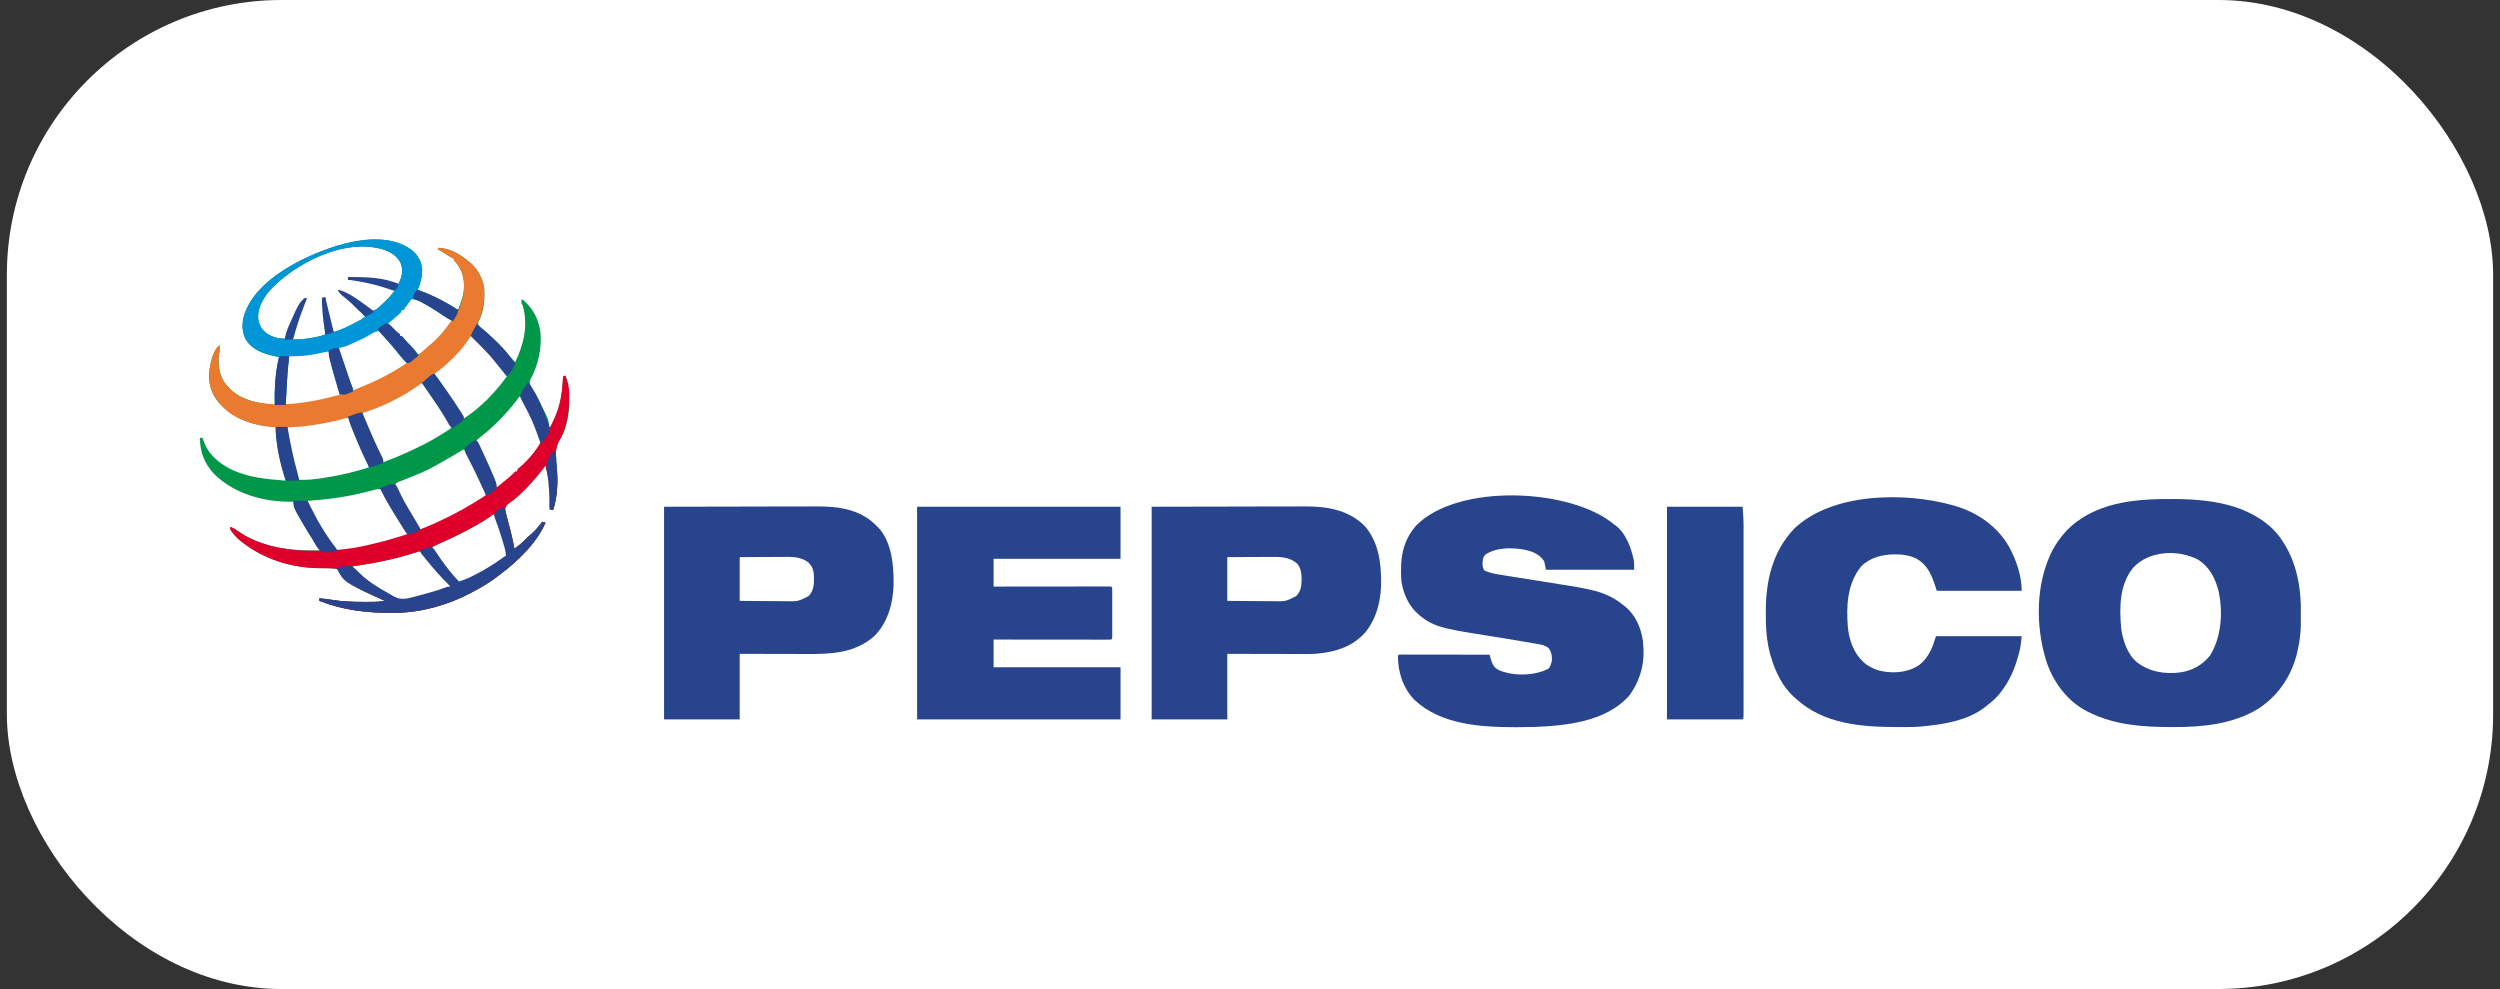
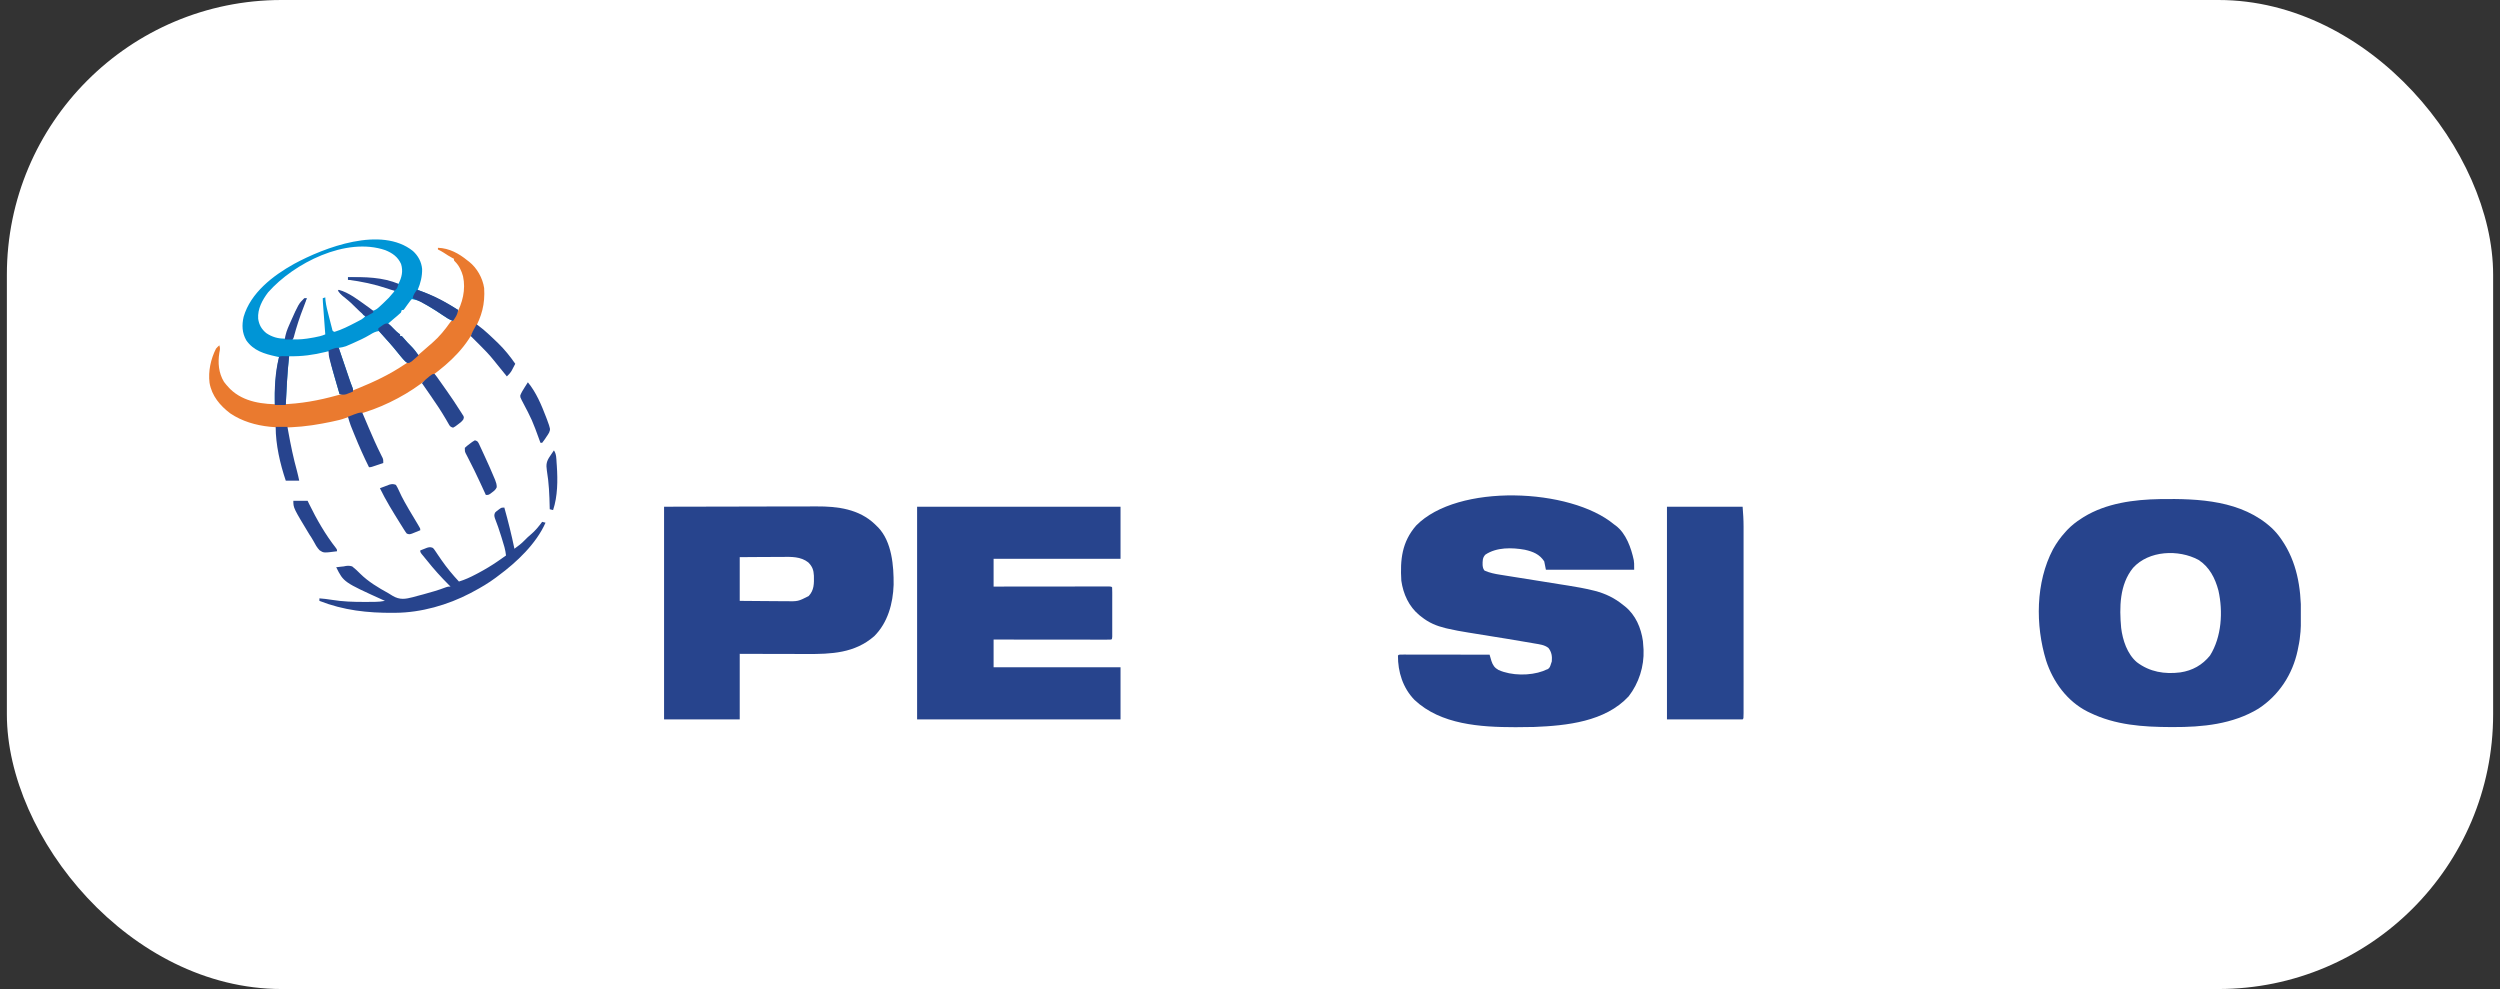
<svg xmlns="http://www.w3.org/2000/svg" width="182" height="72" viewBox="0 0 182 72" fill="none">
  <rect x="0" y="0" width="182" height="72" fill="#333333" stroke="none" />
  <rect x="0.5" width="181" height="72" rx="20" fill="white" />
  <g clip-path="url(#clip0_40_47)">
-     <path d="M30.063 18.275C30.443 18.624 30.682 19.061 30.731 19.579C30.741 20.113 30.618 20.608 30.412 21.099C30.472 21.122 30.533 21.145 30.595 21.169C31.121 21.376 31.628 21.609 32.13 21.872C32.183 21.9 32.236 21.928 32.29 21.956C32.579 22.11 32.857 22.272 33.13 22.451C33.226 22.517 33.226 22.517 33.35 22.507C33.76 21.582 33.953 20.739 33.595 19.753C33.466 19.495 33.331 19.243 33.124 19.04C33.044 18.957 33.044 18.957 33.044 18.835C32.994 18.811 32.994 18.811 32.942 18.787C32.715 18.669 32.504 18.525 32.288 18.386C32.155 18.302 32.023 18.229 31.881 18.162C31.881 18.121 31.881 18.081 31.881 18.039C32.702 18.068 33.399 18.447 34.023 18.957C34.063 18.987 34.103 19.018 34.144 19.049C34.725 19.503 35.141 20.248 35.247 20.977C35.297 21.779 35.243 22.545 34.898 23.285C34.809 23.471 34.809 23.471 34.825 23.623C34.894 23.759 34.972 23.83 35.09 23.926C35.135 23.963 35.179 24 35.224 24.039C35.272 24.078 35.32 24.118 35.369 24.159C35.987 24.698 36.572 25.257 37.079 25.903C37.214 26.067 37.359 26.215 37.511 26.363C38.136 25.028 38.457 23.719 38.062 22.262C38.039 22.218 38.015 22.174 37.991 22.129C37.926 21.987 37.95 21.917 38.001 21.773C38.787 22.387 39.221 23.233 39.347 24.221C39.444 25.363 39.179 26.591 38.629 27.599C38.541 27.794 38.545 27.821 38.613 28.015C38.669 28.13 38.728 28.243 38.789 28.355C38.825 28.422 38.861 28.49 38.898 28.559C38.927 28.612 38.927 28.612 38.956 28.666C39.959 30.543 39.959 30.543 39.959 31.136C40.605 30.619 40.837 29.153 40.923 28.376C40.955 28.052 40.98 27.728 41 27.403C41.06 27.383 41.121 27.363 41.183 27.342C41.558 28.755 41.566 30.478 40.872 31.816C40.825 31.895 40.778 31.974 40.732 32.054C40.31 32.786 40.473 33.533 40.554 34.344C40.626 35.24 40.551 36.277 40.265 37.134C40.185 37.114 40.104 37.093 40.021 37.072C40.02 37.026 40.019 36.978 40.018 36.93C40.064 35.371 40.064 35.371 39.715 33.89C39.679 33.938 39.643 33.986 39.606 34.036C39.223 34.548 38.811 35.02 38.368 35.481C38.313 35.539 38.258 35.597 38.202 35.657C37.862 36.008 37.511 36.312 37.114 36.596C36.909 36.746 36.909 36.746 36.791 36.965C36.773 37.178 36.815 37.34 36.872 37.546C36.882 37.586 36.893 37.625 36.904 37.666C36.937 37.792 36.972 37.918 37.007 38.044C37.051 38.208 37.095 38.373 37.139 38.537C37.156 38.598 37.156 38.598 37.172 38.66C37.284 39.086 37.369 39.516 37.45 39.949C37.765 39.725 38.042 39.488 38.311 39.211C38.419 39.103 38.529 39.005 38.647 38.908C38.965 38.642 39.224 38.323 39.47 37.99C39.551 38.011 39.631 38.031 39.715 38.052C39.042 39.581 37.61 40.935 36.287 41.907C36.218 41.96 36.148 42.013 36.078 42.065C35.562 42.449 35.019 42.768 34.451 43.07C34.383 43.107 34.315 43.144 34.244 43.182C32.599 44.043 30.648 44.601 28.784 44.612C28.736 44.613 28.687 44.613 28.637 44.614C26.756 44.627 25.018 44.435 23.252 43.743C23.252 43.683 23.252 43.622 23.252 43.56C23.552 43.586 23.85 43.616 24.148 43.667C24.943 43.798 25.726 43.822 26.53 43.82C26.609 43.82 26.609 43.82 26.691 43.82C26.844 43.819 26.997 43.818 27.15 43.817C27.195 43.817 27.241 43.816 27.289 43.816C27.54 43.813 27.779 43.792 28.025 43.743C27.974 43.72 27.974 43.72 27.922 43.697C25.724 42.701 25.724 42.701 25.027 41.814C24.838 41.589 24.677 41.441 24.378 41.391C23.972 41.358 23.564 41.362 23.156 41.361C21.158 41.318 19.195 40.697 17.621 39.459C17.581 39.429 17.541 39.398 17.5 39.367C17.211 39.134 16.962 38.856 16.765 38.541C16.765 38.481 16.765 38.42 16.765 38.358C16.985 38.437 17.152 38.533 17.338 38.675C18.809 39.721 20.845 40.089 22.613 40.075C22.681 40.075 22.748 40.075 22.818 40.074C22.983 40.074 23.148 40.073 23.313 40.071C23.288 40.035 23.262 39.998 23.236 39.961C22.744 39.253 22.283 38.546 21.886 37.78C21.854 37.718 21.821 37.655 21.788 37.591C21.61 37.241 21.468 36.897 21.355 36.522C21.278 36.523 21.202 36.525 21.123 36.526C19.137 36.525 17.038 35.934 15.601 34.517C14.896 33.781 14.541 32.884 14.561 31.87C14.622 31.87 14.682 31.87 14.745 31.87C14.757 31.911 14.769 31.952 14.781 31.994C15.113 33.016 15.841 33.66 16.773 34.14C18.056 34.775 19.4 34.88 20.804 34.992C20.78 34.918 20.78 34.918 20.756 34.842C20.616 34.398 20.495 33.956 20.402 33.5C20.389 33.438 20.377 33.376 20.363 33.312C20.218 32.583 20.069 31.82 20.069 31.075C20.022 31.073 19.974 31.07 19.925 31.068C18.343 30.972 16.965 30.457 15.898 29.276C15.365 28.629 15.165 27.868 15.235 27.036C15.33 26.393 15.464 25.587 15.969 25.139C16.041 25.356 16.013 25.459 15.969 25.682C15.851 26.409 15.915 27.158 16.306 27.799C16.411 27.941 16.521 28.07 16.642 28.198C16.702 28.262 16.702 28.262 16.762 28.326C17.642 29.18 18.84 29.355 20.008 29.484C20.006 29.404 20.004 29.325 20.002 29.243C19.982 28.146 20.084 27.069 20.314 25.995C20.211 25.973 20.211 25.973 20.106 25.95C19.246 25.76 18.456 25.535 17.927 24.771C17.621 24.229 17.599 23.668 17.737 23.067C18.243 21.316 19.873 20.067 21.402 19.215C23.62 18.011 27.763 16.428 30.063 18.275ZM19.519 21.283C19.098 21.839 18.742 22.492 18.795 23.207C18.861 23.651 19.038 23.965 19.385 24.251C19.797 24.531 20.246 24.663 20.743 24.649C20.761 24.601 20.761 24.601 20.78 24.552C21.572 22.5 21.572 22.5 22.15 21.773C22.211 21.752 22.271 21.732 22.334 21.711C22.303 21.775 22.273 21.839 22.242 21.905C21.996 22.434 21.783 22.964 21.607 23.52C21.59 23.576 21.572 23.631 21.554 23.688C21.45 24.026 21.366 24.364 21.293 24.71C21.774 24.726 22.221 24.683 22.693 24.595C22.755 24.585 22.816 24.574 22.88 24.563C23.162 24.512 23.415 24.456 23.68 24.343C23.677 24.296 23.673 24.249 23.669 24.201C23.629 23.683 23.591 23.166 23.554 22.648C23.546 22.533 23.546 22.533 23.537 22.415C23.529 22.305 23.529 22.305 23.521 22.192C23.517 22.126 23.512 22.06 23.507 21.992C23.501 21.899 23.497 21.805 23.497 21.711C23.557 21.691 23.618 21.671 23.68 21.65C23.685 21.721 23.69 21.791 23.696 21.864C23.741 22.268 23.846 22.658 23.948 23.05C23.983 23.181 24.016 23.313 24.049 23.445C24.071 23.529 24.092 23.613 24.114 23.697C24.134 23.772 24.153 23.848 24.173 23.926C24.211 24.106 24.211 24.106 24.353 24.159C24.892 23.994 25.4 23.735 25.899 23.475C25.949 23.448 25.999 23.422 26.051 23.395C26.098 23.37 26.145 23.345 26.194 23.319C26.236 23.297 26.278 23.274 26.321 23.251C26.438 23.178 26.525 23.097 26.618 22.997C26.527 22.966 26.527 22.966 26.434 22.935C26.414 22.875 26.394 22.814 26.373 22.752C26.274 22.651 26.274 22.651 26.151 22.553C25.986 22.413 25.83 22.272 25.681 22.117C25.447 21.878 25.188 21.674 24.926 21.468C24.782 21.344 24.782 21.344 24.659 21.16C25.324 21.34 25.89 21.77 26.447 22.159C26.485 22.186 26.524 22.213 26.564 22.24C26.642 22.297 26.718 22.356 26.793 22.416C26.915 22.517 26.915 22.517 27.107 22.629C27.368 22.588 27.53 22.419 27.719 22.243C27.799 22.169 27.799 22.169 27.881 22.093C28.316 21.681 28.316 21.681 28.699 21.222C28.699 21.181 28.699 21.141 28.699 21.099C27.615 20.731 26.485 20.389 25.333 20.365C25.333 20.304 25.333 20.244 25.333 20.181C26.581 20.249 27.785 20.394 29.005 20.671C29.25 20.202 29.358 19.741 29.198 19.219C28.962 18.696 28.57 18.423 28.048 18.211C25.188 17.231 21.399 19.153 19.519 21.283ZM29.984 21.711C29.857 21.839 29.857 21.839 29.735 22.002C29.693 22.056 29.65 22.11 29.607 22.166C29.513 22.297 29.438 22.421 29.372 22.568C29.331 22.568 29.291 22.568 29.249 22.568C29.181 22.634 29.113 22.701 29.047 22.77C28.862 22.956 28.663 23.128 28.466 23.303C28.379 23.382 28.293 23.464 28.209 23.547C28.26 23.598 28.311 23.649 28.363 23.701C28.943 24.282 28.943 24.282 29.039 24.385C29.122 24.479 29.122 24.479 29.249 24.465C29.263 24.499 29.276 24.533 29.291 24.567C29.398 24.756 29.537 24.884 29.693 25.035C29.947 25.284 30.186 25.537 30.412 25.812C30.689 25.724 30.869 25.569 31.074 25.372C31.139 25.31 31.205 25.248 31.27 25.187C31.302 25.157 31.333 25.127 31.366 25.097C31.473 24.998 31.584 24.906 31.697 24.813C32.065 24.496 32.369 24.106 32.677 23.731C32.714 23.686 32.752 23.64 32.79 23.594C32.877 23.482 32.877 23.482 32.86 23.302C32.774 23.218 32.774 23.218 32.656 23.145C32.611 23.116 32.567 23.087 32.521 23.056C32.473 23.025 32.424 22.994 32.374 22.962C32.325 22.93 32.276 22.898 32.224 22.864C31.888 22.647 31.548 22.436 31.204 22.232C31.163 22.207 31.123 22.183 31.081 22.158C30.562 21.838 30.562 21.838 29.984 21.711ZM27 24.274C26.577 24.521 26.142 24.727 25.692 24.921C25.602 24.959 25.602 24.959 25.51 24.999C25.229 25.119 24.951 25.232 24.659 25.322C24.733 25.684 24.826 26.031 24.948 26.38C24.964 26.426 24.979 26.472 24.995 26.519C25.028 26.615 25.061 26.71 25.095 26.806C25.145 26.951 25.195 27.097 25.245 27.243C25.277 27.336 25.309 27.43 25.342 27.524C25.364 27.588 25.364 27.588 25.387 27.654C25.48 27.922 25.585 28.183 25.7 28.443C27.08 27.968 28.409 27.307 29.617 26.485C29.515 26.245 29.353 26.063 29.184 25.869C29.123 25.798 29.062 25.726 29 25.655C28.955 25.602 28.955 25.602 28.908 25.547C28.785 25.402 28.665 25.253 28.546 25.104C28.339 24.852 28.128 24.605 27.911 24.362C27.882 24.33 27.854 24.297 27.824 24.264C27.752 24.184 27.675 24.11 27.597 24.037C27.352 24.037 27.204 24.152 27 24.274ZM34.207 24.465C34.118 24.576 34.118 24.576 34.027 24.722C33.388 25.657 32.581 26.529 31.636 27.158C31.674 27.361 31.745 27.486 31.869 27.649C31.905 27.696 31.94 27.743 31.976 27.791C32.014 27.841 32.052 27.891 32.091 27.942C32.7 28.755 33.245 29.6 33.778 30.463C35.002 29.663 36.044 28.581 36.899 27.403C36.318 26.453 35.502 25.637 34.723 24.848C34.686 24.81 34.648 24.772 34.61 24.733C34.519 24.641 34.424 24.553 34.329 24.465C34.289 24.465 34.248 24.465 34.207 24.465ZM23.364 25.648C22.597 25.816 21.831 25.884 21.049 25.934C20.872 27.107 20.794 28.236 20.804 29.422C22.054 29.504 23.487 29.245 24.659 28.811C24.72 28.75 24.72 28.75 24.782 28.688C24.765 28.628 24.747 28.569 24.73 28.507C24.664 28.28 24.599 28.053 24.534 27.827C24.506 27.73 24.478 27.632 24.45 27.535C24.261 26.882 24.085 26.227 23.925 25.567C23.729 25.567 23.555 25.606 23.364 25.648ZM30.41 28.036C30.359 28.067 30.309 28.097 30.258 28.129C30.204 28.162 30.15 28.195 30.095 28.229C28.904 28.951 27.672 29.533 26.373 30.035C26.502 30.521 26.689 30.969 26.897 31.427C26.945 31.534 26.945 31.534 26.994 31.643C27.093 31.862 27.192 32.08 27.291 32.299C27.352 32.435 27.414 32.57 27.475 32.706C27.617 33.019 27.76 33.332 27.903 33.645C28.873 33.298 29.797 32.883 30.718 32.421C30.787 32.387 30.787 32.387 30.856 32.352C31.344 32.108 31.809 31.831 32.271 31.541C32.322 31.509 32.374 31.477 32.427 31.444C32.474 31.414 32.522 31.384 32.571 31.353C32.614 31.326 32.656 31.299 32.7 31.271C32.808 31.202 32.808 31.202 32.86 31.075C32.812 30.961 32.812 30.961 32.733 30.836C32.704 30.787 32.675 30.738 32.645 30.688C32.612 30.635 32.58 30.582 32.547 30.528C32.497 30.446 32.497 30.446 32.446 30.363C32.123 29.836 31.776 29.326 31.422 28.82C31.334 28.694 31.248 28.566 31.162 28.439C31.124 28.382 31.124 28.382 31.085 28.325C31.018 28.225 30.951 28.125 30.884 28.026C30.832 27.96 30.832 27.96 30.779 27.892C30.618 27.892 30.547 27.951 30.41 28.036ZM37.817 28.872C37.726 28.988 37.638 29.105 37.55 29.224C37.234 29.64 36.894 30.025 36.532 30.402C36.5 30.435 36.468 30.468 36.436 30.502C36.002 30.952 35.555 31.362 35.063 31.748C34.988 31.81 34.913 31.873 34.838 31.936C34.791 31.975 34.744 32.014 34.696 32.054C34.824 32.398 34.969 32.727 35.138 33.052C35.387 33.542 35.591 34.046 35.794 34.556C35.83 34.646 35.867 34.737 35.903 34.827C35.991 35.045 36.078 35.263 36.165 35.481C36.819 35.097 37.411 34.555 37.94 34.013C37.971 33.983 38.002 33.953 38.034 33.922C38.306 33.659 38.547 33.377 38.783 33.081C38.87 32.972 38.959 32.865 39.051 32.76C39.091 32.714 39.131 32.668 39.171 32.62C39.207 32.58 39.242 32.54 39.279 32.499C39.398 32.257 39.322 32.046 39.244 31.798C39.191 31.645 39.134 31.494 39.076 31.343C39.054 31.287 39.033 31.232 39.011 31.174C38.848 30.761 38.669 30.356 38.479 29.954C38.454 29.902 38.43 29.85 38.404 29.796C38.25 29.477 38.087 29.16 37.879 28.872C37.858 28.872 37.838 28.872 37.817 28.872ZM24.9 30.454C24.851 30.467 24.802 30.48 24.751 30.493C24.698 30.507 24.645 30.521 24.59 30.536C23.387 30.838 22.161 30.981 20.926 31.075C21.035 32.39 21.322 33.694 21.783 34.931C22.349 34.95 22.892 34.895 23.451 34.808C23.494 34.802 23.537 34.795 23.581 34.788C24.687 34.619 25.803 34.375 26.863 34.013C26.785 33.768 26.695 33.535 26.589 33.302C26.545 33.203 26.545 33.203 26.499 33.103C26.468 33.033 26.436 32.964 26.404 32.892C26.112 32.245 25.84 31.595 25.596 30.928C25.573 30.868 25.549 30.808 25.526 30.745C25.496 30.666 25.496 30.666 25.466 30.584C25.404 30.454 25.404 30.454 25.279 30.411C25.137 30.401 25.037 30.417 24.9 30.454ZM33.717 32.727C33.671 32.756 33.625 32.785 33.577 32.815C33.081 33.124 32.578 33.417 32.066 33.699C31.95 33.763 31.836 33.829 31.722 33.895C31.015 34.294 30.266 34.589 29.513 34.888C29.468 34.906 29.423 34.924 29.377 34.943C29.291 34.977 29.205 35.011 29.119 35.045C28.898 35.122 28.898 35.122 28.76 35.298C28.82 35.442 28.884 35.577 28.955 35.715C28.977 35.758 28.998 35.8 29.021 35.844C29.499 36.77 30.035 37.664 30.596 38.541C30.851 38.501 31.064 38.417 31.299 38.312C31.337 38.296 31.375 38.279 31.415 38.261C31.538 38.206 31.662 38.15 31.785 38.094C31.828 38.075 31.87 38.055 31.914 38.036C32.914 37.581 33.871 37.067 34.807 36.491C34.882 36.446 34.882 36.446 34.958 36.4C35.003 36.371 35.048 36.343 35.095 36.313C35.135 36.288 35.175 36.264 35.216 36.238C35.336 36.13 35.358 36.071 35.369 35.91C35.322 35.753 35.322 35.753 35.24 35.589C35.211 35.526 35.181 35.462 35.151 35.397C35.118 35.329 35.086 35.261 35.052 35.191C35.019 35.121 34.986 35.051 34.952 34.979C34.865 34.795 34.777 34.612 34.688 34.429C34.636 34.32 34.583 34.211 34.531 34.102C34.432 33.898 34.333 33.695 34.233 33.492C34.188 33.398 34.188 33.398 34.141 33.302C34.112 33.244 34.083 33.187 34.053 33.127C34.028 33.076 34.003 33.026 33.977 32.973C33.901 32.832 33.901 32.832 33.717 32.727ZM27.08 35.702C27 35.723 26.921 35.744 26.841 35.765C26.799 35.776 26.757 35.788 26.714 35.799C25.29 36.173 23.863 36.361 22.395 36.461C22.677 37.448 23.314 38.386 23.905 39.216C23.983 39.332 24.049 39.449 24.114 39.572C24.239 39.788 24.333 39.927 24.537 40.071C24.88 40.116 25.182 40.06 25.518 39.988C25.714 39.946 25.911 39.909 26.108 39.873C27.936 39.536 27.936 39.536 29.678 38.908C29.477 38.536 29.261 38.178 29.031 37.822C28.688 37.285 28.369 36.735 28.056 36.18C28.029 36.133 28.002 36.085 27.974 36.037C27.916 35.932 27.86 35.826 27.806 35.72C27.777 35.681 27.749 35.643 27.719 35.604C27.48 35.604 27.31 35.64 27.08 35.702ZM35.653 37.629C35.322 37.863 34.98 38.065 34.627 38.262C34.566 38.297 34.504 38.331 34.44 38.367C33.588 38.841 32.715 39.254 31.822 39.647C31.697 39.704 31.575 39.764 31.453 39.827C31.642 40.176 31.862 40.494 32.099 40.813C32.136 40.864 32.174 40.915 32.213 40.967C32.584 41.465 32.968 41.96 33.411 42.397C33.85 42.264 34.242 42.084 34.646 41.869C34.708 41.836 34.77 41.804 34.834 41.77C35.563 41.382 36.238 40.934 36.899 40.438C36.858 40.026 36.736 39.644 36.612 39.249C36.591 39.179 36.569 39.108 36.547 39.036C36.377 38.496 36.191 37.965 35.981 37.44C35.859 37.44 35.747 37.561 35.653 37.629ZM30.241 40.227C28.731 40.713 27.208 41.014 25.639 41.234C25.873 41.526 26.116 41.769 26.415 41.995C26.453 42.024 26.49 42.053 26.529 42.083C26.605 42.141 26.681 42.199 26.757 42.256C26.849 42.325 26.939 42.396 27.029 42.466C27.529 42.848 28.079 43.149 28.637 43.437C28.705 43.475 28.705 43.475 28.774 43.513C29.128 43.693 29.359 43.698 29.739 43.602C29.791 43.59 29.842 43.578 29.896 43.566C30.069 43.526 30.24 43.482 30.412 43.437C30.476 43.421 30.539 43.404 30.604 43.388C31.347 43.192 32.082 42.981 32.799 42.703C32.718 42.519 32.64 42.413 32.481 42.29C32.231 42.082 32.03 41.849 31.82 41.601C31.757 41.529 31.694 41.457 31.631 41.385C31.298 41.005 30.969 40.626 30.668 40.221C30.644 40.192 30.62 40.163 30.596 40.133C30.475 40.133 30.354 40.189 30.241 40.227Z" fill="#009749" />
    <path d="M157.246 36.334C160.088 36.291 163.207 36.419 165.408 38.461C165.639 38.686 165.842 38.92 166.027 39.184C166.053 39.221 166.079 39.257 166.105 39.295C167.214 40.907 167.514 42.762 167.515 44.684C167.515 44.736 167.515 44.788 167.515 44.841C167.515 45.612 167.484 46.354 167.316 47.109C167.3 47.192 167.283 47.275 167.267 47.359C166.898 49.096 165.91 50.613 164.419 51.588C162.546 52.727 160.334 52.939 158.19 52.931C158.14 52.931 158.09 52.931 158.039 52.931C155.996 52.924 154.004 52.789 152.139 51.883C152.077 51.853 152.015 51.824 151.952 51.793C150.48 51.041 149.459 49.635 148.957 48.088C148.17 45.524 148.188 42.389 149.461 39.982C149.715 39.523 150.009 39.113 150.364 38.725C150.409 38.676 150.453 38.627 150.499 38.576C150.812 38.25 151.146 37.988 151.527 37.746C151.583 37.71 151.639 37.674 151.696 37.637C153.344 36.627 155.347 36.368 157.246 36.334ZM155.288 41.338C154.297 42.553 154.285 44.222 154.42 45.707C154.53 46.6 154.859 47.611 155.566 48.211C156.503 48.919 157.584 49.096 158.731 48.95C159.606 48.82 160.333 48.416 160.89 47.721C161.738 46.366 161.845 44.522 161.501 42.988C161.262 42.092 160.848 41.273 160.046 40.757C158.595 39.982 156.439 40.07 155.288 41.338Z" fill="#27448D" />
    <path d="M117.5 38.174C117.539 38.202 117.579 38.231 117.62 38.26C118.379 38.825 118.752 39.898 118.939 40.78C118.968 40.989 118.968 40.989 118.968 41.479C116.848 41.479 114.727 41.479 112.542 41.479C112.502 41.277 112.462 41.075 112.42 40.867C112.078 40.346 111.603 40.157 111.009 40.022C110.069 39.854 108.957 39.83 108.136 40.377C107.915 40.604 107.933 40.846 107.934 41.148C107.955 41.319 107.967 41.403 108.075 41.54C108.45 41.704 108.815 41.778 109.218 41.841C109.282 41.851 109.346 41.861 109.412 41.872C109.55 41.894 109.688 41.916 109.825 41.938C110.045 41.972 110.264 42.008 110.484 42.043C111.029 42.131 111.575 42.218 112.12 42.304C112.581 42.377 113.041 42.451 113.502 42.526C113.716 42.56 113.93 42.594 114.144 42.627C114.759 42.725 115.369 42.832 115.974 42.982C116.022 42.994 116.07 43.006 116.119 43.018C116.889 43.218 117.556 43.544 118.173 44.049C118.217 44.084 118.262 44.118 118.308 44.154C119.074 44.777 119.469 45.71 119.605 46.672C119.622 46.838 119.633 47.003 119.642 47.17C119.646 47.238 119.646 47.238 119.651 47.308C119.699 48.517 119.306 49.739 118.567 50.693C116.86 52.54 114.055 52.829 111.686 52.923C111.274 52.935 110.862 52.938 110.45 52.938C110.367 52.938 110.367 52.938 110.282 52.939C107.787 52.936 104.883 52.755 102.975 50.953C102.132 50.085 101.762 48.918 101.771 47.721C101.832 47.66 101.832 47.66 101.943 47.653C101.992 47.653 102.04 47.653 102.091 47.653C102.146 47.653 102.202 47.653 102.259 47.652C102.321 47.653 102.383 47.653 102.446 47.653C102.511 47.653 102.575 47.653 102.641 47.653C102.856 47.653 103.07 47.654 103.284 47.654C103.432 47.654 103.58 47.654 103.728 47.654C104.119 47.654 104.51 47.655 104.901 47.656C105.299 47.656 105.697 47.657 106.095 47.657C106.878 47.658 107.66 47.659 108.442 47.66C108.454 47.702 108.466 47.744 108.478 47.787C108.503 47.869 108.503 47.869 108.527 47.953C108.543 48.008 108.559 48.062 108.575 48.118C108.676 48.427 108.811 48.622 109.096 48.777C110.037 49.196 111.379 49.204 112.336 48.853C112.438 48.808 112.438 48.808 112.542 48.762C112.614 48.735 112.614 48.735 112.688 48.708C112.831 48.609 112.858 48.497 112.91 48.333C112.93 48.273 112.95 48.212 112.971 48.15C113.003 47.775 112.962 47.475 112.726 47.17C112.432 46.941 112.086 46.909 111.728 46.847C111.656 46.835 111.585 46.822 111.511 46.809C110.338 46.602 109.162 46.416 107.986 46.227C107.719 46.184 107.453 46.141 107.186 46.097C107.087 46.081 106.987 46.065 106.888 46.049C106.378 45.968 105.873 45.877 105.37 45.76C105.328 45.75 105.287 45.74 105.244 45.73C104.579 45.57 104.018 45.334 103.485 44.906C103.433 44.866 103.381 44.825 103.328 44.784C102.564 44.149 102.156 43.247 102.016 42.274C101.926 40.749 102.053 39.469 103.087 38.269C106.111 35.166 114.331 35.529 117.5 38.174Z" fill="#27448D" />
-     <path d="M142.102 36.766C142.147 36.779 142.193 36.791 142.24 36.804C143.923 37.284 145.393 38.283 146.271 39.825C146.782 40.778 147.181 41.921 147.181 43.009C145.142 43.009 143.102 43.009 141 43.009C140.94 42.827 140.879 42.645 140.817 42.458C140.561 41.709 140.232 41.07 139.517 40.668C139.026 40.439 138.558 40.355 138.021 40.358C137.967 40.358 137.913 40.359 137.858 40.359C137.001 40.375 136.109 40.603 135.492 41.234C134.462 42.511 134.406 44.12 134.526 45.692C134.633 46.634 134.957 47.566 135.676 48.211C135.72 48.251 135.764 48.292 135.81 48.333C136.22 48.625 136.647 48.81 137.145 48.884C137.194 48.892 137.243 48.901 137.294 48.909C138.127 49.018 139.073 48.883 139.761 48.383C140.431 47.819 140.692 47.137 140.939 46.314C142.999 46.314 145.059 46.314 147.181 46.314C147.139 46.781 147.088 47.185 146.963 47.629C146.947 47.687 146.931 47.745 146.915 47.804C146.661 48.683 146.327 49.498 145.774 50.23C145.716 50.31 145.716 50.31 145.658 50.392C145.358 50.792 145.009 51.093 144.611 51.393C144.565 51.43 144.518 51.467 144.471 51.506C143.253 52.432 141.627 52.711 140.143 52.862C140.09 52.868 140.036 52.874 139.981 52.88C139.413 52.935 138.846 52.933 138.277 52.931C138.225 52.931 138.173 52.931 138.12 52.931C135.488 52.924 132.743 52.715 130.719 50.842C130.669 50.798 130.619 50.755 130.568 50.709C129.744 49.943 129.244 48.896 128.929 47.832C128.914 47.785 128.9 47.737 128.885 47.688C128.604 46.681 128.543 45.655 128.55 44.615C128.55 44.557 128.55 44.498 128.55 44.438C128.561 42.235 129.056 40.137 130.608 38.495C133.357 35.862 138.631 35.806 142.102 36.766Z" fill="#27448D" />
    <path d="M66.765 36.889C71.652 36.889 76.54 36.889 81.575 36.889C81.575 38.141 81.575 39.393 81.575 40.683C78.525 40.683 75.476 40.683 72.334 40.683C72.334 41.35 72.334 42.016 72.334 42.703C72.593 42.703 72.852 42.702 73.119 42.702C73.974 42.701 74.828 42.7 75.682 42.7C76.2 42.699 76.718 42.699 77.237 42.698C77.688 42.698 78.139 42.697 78.591 42.697C78.83 42.697 79.069 42.697 79.309 42.696C79.534 42.696 79.758 42.696 79.983 42.696C80.106 42.696 80.228 42.696 80.35 42.695C80.459 42.695 80.459 42.695 80.569 42.696C80.632 42.696 80.695 42.695 80.76 42.695C80.902 42.703 80.902 42.703 80.963 42.764C80.969 42.88 80.971 42.996 80.971 43.113C80.971 43.187 80.971 43.262 80.972 43.339C80.971 43.421 80.971 43.503 80.971 43.585C80.971 43.668 80.971 43.752 80.971 43.835C80.971 44.01 80.971 44.185 80.971 44.36C80.971 44.585 80.971 44.81 80.971 45.035C80.972 45.208 80.971 45.38 80.971 45.552C80.971 45.635 80.971 45.718 80.971 45.801C80.972 45.917 80.971 46.033 80.971 46.149C80.971 46.215 80.971 46.281 80.971 46.349C80.963 46.497 80.963 46.497 80.902 46.559C80.791 46.564 80.68 46.566 80.569 46.566C80.497 46.566 80.425 46.566 80.35 46.566C80.271 46.566 80.191 46.566 80.108 46.566C80.024 46.565 79.939 46.566 79.855 46.566C79.625 46.566 79.395 46.565 79.165 46.565C78.925 46.564 78.686 46.564 78.446 46.564C77.991 46.564 77.536 46.563 77.081 46.563C76.564 46.562 76.046 46.562 75.529 46.562C74.464 46.561 73.399 46.56 72.334 46.559C72.334 47.225 72.334 47.892 72.334 48.578C75.383 48.578 78.433 48.578 81.575 48.578C81.575 49.83 81.575 51.082 81.575 52.373C76.688 52.373 71.8 52.373 66.765 52.373C66.765 47.263 66.765 42.153 66.765 36.889Z" fill="#27448D" />
-     <path d="M83.84 36.889C85.825 36.885 87.811 36.881 89.857 36.877C90.482 36.876 91.107 36.874 91.751 36.872C92.519 36.871 92.519 36.871 92.879 36.871C93.129 36.871 93.379 36.87 93.629 36.87C93.949 36.868 94.269 36.868 94.589 36.868C94.705 36.868 94.822 36.868 94.938 36.867C96.546 36.858 98.066 37.081 99.281 38.22C100.031 39.012 100.384 40.102 100.486 41.173C100.496 41.278 100.496 41.278 100.507 41.384C100.643 43.036 100.469 44.642 99.434 45.992C98.513 47.066 97.236 47.465 95.87 47.588C95.321 47.626 94.769 47.614 94.219 47.611C94.078 47.611 93.936 47.61 93.795 47.61C93.427 47.61 93.059 47.609 92.691 47.607C92.247 47.606 91.803 47.605 91.36 47.605C90.689 47.603 90.019 47.601 89.348 47.599C89.348 49.174 89.348 50.749 89.348 52.373C87.53 52.373 85.713 52.373 83.84 52.373C83.84 47.263 83.84 42.153 83.84 36.889ZM89.348 40.561C89.348 41.611 89.348 42.661 89.348 43.743C90.082 43.75 90.082 43.75 90.816 43.755C91.116 43.757 91.416 43.758 91.716 43.762C91.958 43.764 92.2 43.766 92.442 43.767C92.534 43.767 92.626 43.768 92.717 43.769C93.6 43.784 93.6 43.784 94.366 43.391C94.697 43.036 94.754 42.695 94.753 42.225C94.754 42.178 94.754 42.131 94.756 42.082C94.756 41.691 94.686 41.355 94.448 41.038C93.863 40.528 93.179 40.535 92.438 40.543C92.348 40.543 92.258 40.544 92.169 40.544C91.935 40.544 91.702 40.546 91.468 40.548C91.187 40.55 90.906 40.551 90.624 40.552C90.199 40.554 89.773 40.558 89.348 40.561Z" fill="#27448D" />
    <path d="M48.344 36.889C50.329 36.885 52.315 36.881 54.361 36.877C54.986 36.876 55.611 36.874 56.255 36.872C57.023 36.871 57.023 36.871 57.383 36.871C57.633 36.871 57.883 36.87 58.133 36.87C58.453 36.868 58.773 36.868 59.093 36.868C59.209 36.868 59.326 36.868 59.442 36.867C60.979 36.858 62.531 37.055 63.692 38.162C63.759 38.228 63.759 38.228 63.827 38.297C63.879 38.346 63.879 38.346 63.932 38.397C64.933 39.446 65.069 41.204 65.056 42.573C65.011 43.933 64.631 45.331 63.644 46.314C62.221 47.557 60.517 47.62 58.723 47.611C58.581 47.611 58.44 47.61 58.299 47.61C57.931 47.61 57.563 47.609 57.195 47.607C56.751 47.606 56.307 47.605 55.864 47.605C55.193 47.603 54.523 47.601 53.852 47.599C53.852 49.174 53.852 50.749 53.852 52.373C52.034 52.373 50.217 52.373 48.344 52.373C48.344 47.263 48.344 42.153 48.344 36.889ZM53.852 40.561C53.852 41.611 53.852 42.661 53.852 43.743C54.586 43.75 54.586 43.75 55.32 43.755C55.62 43.757 55.92 43.758 56.22 43.762C56.462 43.764 56.704 43.766 56.946 43.767C57.038 43.767 57.13 43.768 57.221 43.769C58.103 43.783 58.103 43.783 58.87 43.393C59.276 42.965 59.265 42.467 59.252 41.912C59.233 41.501 59.138 41.236 58.84 40.94C58.286 40.509 57.611 40.535 56.942 40.543C56.852 40.543 56.762 40.544 56.673 40.544C56.439 40.544 56.206 40.546 55.972 40.548C55.691 40.55 55.41 40.551 55.128 40.552C54.703 40.554 54.277 40.558 53.852 40.561Z" fill="#27448D" />
    <path d="M121.355 36.889C123.173 36.889 124.99 36.889 126.863 36.889C126.9 37.377 126.933 37.849 126.932 38.335C126.932 38.426 126.932 38.426 126.932 38.518C126.932 38.718 126.932 38.917 126.932 39.117C126.932 39.261 126.932 39.405 126.932 39.549C126.933 39.938 126.933 40.328 126.932 40.717C126.932 41.083 126.932 41.449 126.932 41.816C126.933 42.584 126.932 43.353 126.932 44.122C126.932 44.781 126.932 45.441 126.932 46.101C126.932 46.868 126.933 47.636 126.932 48.403C126.932 48.809 126.932 49.215 126.933 49.62C126.933 50.001 126.933 50.382 126.932 50.763C126.932 50.903 126.932 51.043 126.932 51.183C126.932 51.373 126.932 51.564 126.932 51.754C126.932 51.838 126.932 51.838 126.932 51.924C126.931 52.304 126.931 52.304 126.863 52.373C125.045 52.373 123.228 52.373 121.355 52.373C121.355 47.263 121.355 42.153 121.355 36.889Z" fill="#27458E" />
-     <path d="M41.122 27.342C41.473 27.868 41.467 28.751 41.428 29.361C41.423 29.439 41.418 29.516 41.413 29.596C41.343 30.437 41.162 31.322 40.731 32.054C40.31 32.786 40.472 33.533 40.553 34.344C40.626 35.239 40.551 36.277 40.265 37.134C40.184 37.113 40.103 37.093 40.02 37.072C40.019 37.002 40.019 37.002 40.017 36.93C40.063 35.371 40.063 35.371 39.714 33.89C39.661 33.962 39.661 33.962 39.606 34.036C39.223 34.548 38.81 35.02 38.368 35.481C38.313 35.539 38.258 35.597 38.202 35.657C37.862 36.008 37.511 36.312 37.114 36.596C36.908 36.746 36.908 36.746 36.791 36.964C36.773 37.178 36.815 37.339 36.871 37.546C36.882 37.586 36.892 37.625 36.903 37.666C36.937 37.792 36.971 37.918 37.006 38.044C37.051 38.208 37.095 38.372 37.139 38.537C37.15 38.577 37.161 38.618 37.172 38.659C37.284 39.085 37.369 39.516 37.45 39.949C37.765 39.725 38.041 39.488 38.31 39.211C38.418 39.103 38.529 39.005 38.647 38.908C38.965 38.642 39.224 38.323 39.469 37.99C39.55 38.011 39.631 38.031 39.714 38.052C39.041 39.58 37.609 40.935 36.287 41.907C36.217 41.96 36.147 42.012 36.078 42.065C35.561 42.449 35.019 42.768 34.451 43.07C34.383 43.107 34.314 43.144 34.244 43.182C32.599 44.043 30.647 44.601 28.784 44.612C28.735 44.613 28.687 44.613 28.637 44.614C26.756 44.627 25.018 44.435 23.251 43.743C23.251 43.683 23.251 43.622 23.251 43.56C23.552 43.586 23.85 43.616 24.147 43.667C24.942 43.798 25.725 43.822 26.529 43.82C26.609 43.82 26.609 43.82 26.69 43.819C26.843 43.819 26.996 43.818 27.149 43.817C27.195 43.816 27.241 43.816 27.288 43.816C27.54 43.813 27.778 43.792 28.025 43.743C27.974 43.72 27.974 43.72 27.922 43.697C25.724 42.701 25.724 42.701 25.027 41.814C24.838 41.588 24.677 41.441 24.378 41.391C23.971 41.358 23.564 41.362 23.156 41.361C21.157 41.318 19.195 40.697 17.621 39.459C17.561 39.413 17.561 39.413 17.5 39.366C17.21 39.134 16.962 38.856 16.764 38.541C16.764 38.481 16.764 38.42 16.764 38.358C16.985 38.437 17.152 38.533 17.338 38.675C18.751 39.68 20.709 40.06 22.411 40.09C22.465 40.091 22.518 40.092 22.572 40.093C23.982 40.113 25.304 40.017 26.679 39.704C26.722 39.694 26.765 39.684 26.809 39.674C28.52 39.286 30.169 38.775 31.766 38.044C31.809 38.024 31.853 38.004 31.898 37.984C33.044 37.459 34.129 36.858 35.186 36.172C35.35 36.066 35.516 35.965 35.683 35.864C35.943 35.698 36.167 35.51 36.394 35.3C36.541 35.167 36.693 35.045 36.849 34.923C37.03 34.781 37.198 34.637 37.358 34.471C37.408 34.421 37.459 34.37 37.511 34.318C37.551 34.318 37.592 34.318 37.633 34.318C37.654 34.258 37.674 34.197 37.695 34.135C37.78 34.055 37.78 34.055 37.894 33.967C38.431 33.51 38.922 32.932 39.283 32.326C39.304 32.297 39.325 32.267 39.347 32.238C39.387 32.238 39.428 32.238 39.469 32.238C39.494 32.17 39.494 32.17 39.52 32.101C39.588 31.939 39.665 31.817 39.768 31.675C39.932 31.435 40.042 31.199 40.143 30.926C40.205 30.766 40.278 30.614 40.353 30.459C40.771 29.548 40.938 28.578 40.978 27.584C40.985 27.524 40.992 27.464 40.999 27.403C41.04 27.383 41.08 27.362 41.122 27.342ZM35.653 37.629C35.322 37.863 34.98 38.065 34.627 38.262C34.565 38.297 34.504 38.331 34.44 38.367C33.587 38.841 32.714 39.253 31.822 39.647C31.697 39.704 31.574 39.764 31.452 39.826C31.642 40.176 31.861 40.494 32.099 40.813C32.136 40.864 32.174 40.915 32.212 40.967C32.584 41.465 32.968 41.959 33.411 42.397C33.85 42.264 34.241 42.083 34.646 41.869C34.708 41.836 34.77 41.804 34.834 41.77C35.563 41.382 36.238 40.934 36.899 40.438C36.858 40.026 36.736 39.644 36.612 39.249C36.59 39.178 36.569 39.108 36.546 39.036C36.377 38.496 36.191 37.965 35.981 37.44C35.859 37.44 35.746 37.561 35.653 37.629ZM30.24 40.227C28.731 40.713 27.207 41.014 25.638 41.234C25.873 41.526 26.116 41.769 26.415 41.995C26.452 42.024 26.49 42.053 26.529 42.083C26.605 42.141 26.681 42.198 26.757 42.256C26.848 42.325 26.939 42.395 27.029 42.466C27.529 42.848 28.079 43.149 28.637 43.437C28.705 43.474 28.705 43.474 28.774 43.513C29.128 43.693 29.358 43.698 29.739 43.602C29.79 43.59 29.842 43.578 29.895 43.566C30.068 43.526 30.24 43.482 30.412 43.437C30.475 43.421 30.538 43.404 30.604 43.387C31.347 43.192 32.082 42.981 32.799 42.703C32.718 42.519 32.639 42.413 32.481 42.29C32.231 42.082 32.029 41.849 31.819 41.601C31.756 41.529 31.694 41.457 31.631 41.385C31.298 41.005 30.969 40.626 30.667 40.221C30.643 40.191 30.62 40.162 30.595 40.132C30.474 40.132 30.354 40.189 30.24 40.227Z" fill="#DE002B" />
    <path d="M30.063 18.275C30.443 18.624 30.682 19.061 30.73 19.579C30.741 20.113 30.618 20.608 30.412 21.099C30.472 21.122 30.532 21.145 30.594 21.169C31.118 21.375 31.623 21.606 32.122 21.868C32.174 21.895 32.226 21.923 32.279 21.951C32.643 22.145 32.998 22.353 33.349 22.568C33.309 22.793 33.258 22.947 33.132 23.138C33.104 23.181 33.076 23.223 33.047 23.267C33.026 23.299 33.004 23.331 32.982 23.364C32.714 23.271 32.495 23.126 32.263 22.966C31.92 22.733 31.572 22.511 31.215 22.3C31.174 22.276 31.132 22.251 31.09 22.225C30.567 21.901 30.567 21.901 29.983 21.773C29.872 21.886 29.872 21.886 29.769 22.033C29.733 22.081 29.697 22.129 29.66 22.179C29.592 22.273 29.524 22.368 29.458 22.464C29.429 22.498 29.401 22.533 29.372 22.568C29.331 22.568 29.291 22.568 29.249 22.568C29.229 22.629 29.209 22.689 29.188 22.752C29.09 22.85 29.09 22.85 28.966 22.954C28.922 22.991 28.879 23.029 28.834 23.067C28.789 23.104 28.744 23.142 28.698 23.18C28.617 23.25 28.535 23.32 28.453 23.39C28.393 23.442 28.332 23.494 28.27 23.547C28.378 23.657 28.486 23.767 28.595 23.876C28.641 23.923 28.641 23.923 28.688 23.97C28.828 24.112 28.96 24.232 29.127 24.343C29.127 24.383 29.127 24.424 29.127 24.465C29.167 24.465 29.207 24.465 29.249 24.465C29.34 24.557 29.34 24.557 29.444 24.683C29.588 24.854 29.735 25.014 29.895 25.169C30.115 25.384 30.295 25.622 30.473 25.873C30.367 25.967 30.259 26.06 30.152 26.152C30.092 26.204 30.032 26.256 29.971 26.309C29.8 26.424 29.8 26.424 29.67 26.425C29.523 26.345 29.438 26.253 29.329 26.125C29.287 26.076 29.244 26.026 29.2 25.974C29.017 25.753 28.836 25.531 28.655 25.308C28.474 25.089 28.283 24.878 28.092 24.668C27.923 24.481 27.759 24.29 27.597 24.098C27.332 24.134 27.157 24.23 26.931 24.37C26.535 24.606 26.122 24.797 25.7 24.982C25.639 25.008 25.578 25.035 25.516 25.063C25.458 25.088 25.4 25.113 25.34 25.138C25.263 25.172 25.263 25.172 25.184 25.206C25.01 25.267 24.841 25.297 24.659 25.322C24.788 25.7 24.916 26.078 25.045 26.456C25.088 26.584 25.132 26.713 25.176 26.841C25.238 27.026 25.301 27.211 25.364 27.396C25.384 27.453 25.403 27.511 25.423 27.57C25.495 27.78 25.567 27.989 25.652 28.195C25.7 28.321 25.7 28.321 25.7 28.505C25.594 28.547 25.488 28.589 25.382 28.631C25.323 28.654 25.264 28.678 25.203 28.702C25.011 28.753 24.911 28.733 24.72 28.688C24.636 28.401 24.552 28.114 24.469 27.827C24.441 27.73 24.412 27.632 24.384 27.535C24.192 26.884 24.036 26.237 23.925 25.567C23.854 25.584 23.783 25.602 23.709 25.62C22.817 25.84 21.968 25.956 21.048 25.934C20.917 27.114 20.862 28.298 20.803 29.484C20.541 29.484 20.278 29.484 20.008 29.484C19.976 28.304 20.066 27.151 20.314 25.995C20.211 25.973 20.211 25.973 20.106 25.95C19.246 25.76 18.456 25.535 17.927 24.771C17.621 24.229 17.598 23.668 17.736 23.067C18.243 21.316 19.873 20.067 21.402 19.215C23.62 18.011 27.763 16.428 30.063 18.275ZM19.518 21.283C19.097 21.839 18.741 22.492 18.795 23.207C18.861 23.651 19.038 23.965 19.385 24.251C19.797 24.531 20.246 24.663 20.742 24.649C20.761 24.601 20.761 24.601 20.779 24.552C21.572 22.5 21.572 22.5 22.15 21.773C22.21 21.752 22.271 21.732 22.334 21.711C22.303 21.775 22.273 21.839 22.241 21.905C21.995 22.434 21.783 22.964 21.607 23.52C21.589 23.576 21.572 23.631 21.554 23.688C21.45 24.026 21.366 24.364 21.293 24.71C21.773 24.726 22.221 24.683 22.693 24.595C22.755 24.585 22.816 24.574 22.88 24.563C23.162 24.512 23.415 24.456 23.68 24.343C23.676 24.296 23.673 24.249 23.669 24.201C23.629 23.683 23.591 23.166 23.554 22.648C23.545 22.533 23.545 22.533 23.537 22.415C23.529 22.305 23.529 22.305 23.521 22.192C23.516 22.126 23.512 22.06 23.507 21.992C23.5 21.899 23.496 21.805 23.496 21.711C23.557 21.691 23.617 21.671 23.68 21.65C23.685 21.721 23.69 21.791 23.695 21.864C23.74 22.268 23.846 22.658 23.948 23.05C23.982 23.181 24.016 23.313 24.049 23.445C24.07 23.529 24.092 23.613 24.114 23.697C24.133 23.772 24.153 23.848 24.173 23.926C24.211 24.106 24.211 24.106 24.353 24.159C24.892 23.994 25.4 23.735 25.898 23.475C25.949 23.448 25.999 23.422 26.051 23.395C26.098 23.37 26.145 23.345 26.194 23.319C26.236 23.297 26.278 23.274 26.321 23.251C26.437 23.178 26.524 23.097 26.617 22.997C26.527 22.966 26.527 22.966 26.434 22.935C26.414 22.875 26.393 22.814 26.373 22.752C26.273 22.651 26.273 22.651 26.151 22.553C25.986 22.413 25.83 22.272 25.68 22.117C25.447 21.878 25.188 21.674 24.926 21.468C24.782 21.344 24.782 21.344 24.659 21.16C25.324 21.34 25.89 21.77 26.446 22.159C26.485 22.186 26.524 22.213 26.564 22.24C26.642 22.297 26.718 22.356 26.793 22.416C26.914 22.517 26.914 22.517 27.107 22.629C27.368 22.588 27.529 22.419 27.719 22.243C27.799 22.169 27.799 22.169 27.881 22.093C28.316 21.681 28.316 21.681 28.698 21.222C28.698 21.181 28.698 21.141 28.698 21.099C27.614 20.731 26.485 20.389 25.332 20.365C25.332 20.304 25.332 20.244 25.332 20.181C26.581 20.249 27.785 20.394 29.004 20.671C29.25 20.202 29.358 19.741 29.198 19.219C28.962 18.696 28.57 18.423 28.048 18.211C25.188 17.231 21.399 19.153 19.518 21.283Z" fill="#0095D6" />
    <path d="M31.881 18.039C32.702 18.068 33.399 18.447 34.023 18.957C34.083 19.003 34.083 19.003 34.144 19.049C34.725 19.503 35.141 20.248 35.247 20.977C35.318 22.134 35.073 23.03 34.513 24.037C34.481 24.095 34.481 24.095 34.449 24.154C33.623 25.678 32.296 26.775 30.895 27.75C30.803 27.815 30.712 27.881 30.622 27.948C29.261 28.948 27.56 29.776 25.925 30.195C25.664 30.263 25.408 30.332 25.157 30.432C24.861 30.546 24.556 30.611 24.246 30.677C24.185 30.69 24.124 30.703 24.061 30.717C23.657 30.801 23.253 30.875 22.846 30.937C22.8 30.944 22.754 30.951 22.706 30.959C20.728 31.242 18.486 31.251 16.765 30.096C16.013 29.527 15.416 28.814 15.254 27.867C15.15 27.02 15.342 26.144 15.724 25.383C15.856 25.238 15.856 25.238 15.969 25.139C16.041 25.356 16.013 25.459 15.969 25.682C15.851 26.409 15.915 27.158 16.306 27.799C16.411 27.941 16.521 28.07 16.642 28.198C16.702 28.262 16.702 28.262 16.762 28.326C17.751 29.285 19.166 29.446 20.48 29.432C21.861 29.401 23.206 29.155 24.533 28.784C24.66 28.749 24.788 28.718 24.915 28.687C25.271 28.596 25.605 28.459 25.945 28.321C25.99 28.303 26.035 28.285 26.082 28.266C27.247 27.793 28.397 27.246 29.441 26.54C29.617 26.424 29.617 26.424 29.829 26.307C30.055 26.179 30.244 26.024 30.439 25.854C30.474 25.824 30.508 25.794 30.544 25.763C30.643 25.678 30.742 25.592 30.841 25.506C30.886 25.466 30.932 25.427 30.979 25.386C31.057 25.319 31.134 25.251 31.211 25.183C31.299 25.105 31.387 25.029 31.477 24.953C31.988 24.509 32.399 24 32.787 23.447C32.811 23.42 32.835 23.392 32.86 23.364C32.901 23.364 32.941 23.364 32.983 23.364C32.999 23.32 33.015 23.275 33.032 23.23C33.105 23.058 33.105 23.058 33.19 22.924C33.677 22.078 33.918 21.074 33.709 20.113C33.6 19.717 33.42 19.33 33.124 19.04C33.044 18.957 33.044 18.957 33.044 18.835C32.994 18.811 32.994 18.811 32.942 18.787C32.715 18.669 32.504 18.525 32.288 18.386C32.155 18.302 32.023 18.229 31.881 18.162C31.881 18.121 31.881 18.081 31.881 18.039Z" fill="#EA7A2F" />
    <path d="M36.715 36.95C36.992 37.944 37.243 38.938 37.45 39.949C37.711 39.758 37.965 39.572 38.188 39.337C38.336 39.185 38.483 39.043 38.647 38.908C38.965 38.642 39.224 38.323 39.469 37.99C39.55 38.011 39.631 38.031 39.714 38.052C39.042 39.58 37.609 40.935 36.287 41.907C36.217 41.96 36.147 42.012 36.078 42.065C35.561 42.449 35.019 42.768 34.451 43.07C34.383 43.107 34.314 43.144 34.244 43.182C32.599 44.043 30.647 44.601 28.784 44.612C28.735 44.613 28.687 44.613 28.637 44.614C26.756 44.627 25.018 44.435 23.252 43.743C23.252 43.683 23.252 43.622 23.252 43.56C23.552 43.586 23.85 43.616 24.147 43.667C24.942 43.798 25.726 43.822 26.529 43.82C26.609 43.82 26.609 43.82 26.69 43.819C26.843 43.819 26.996 43.818 27.149 43.817C27.218 43.816 27.218 43.816 27.288 43.816C27.54 43.813 27.778 43.792 28.025 43.743C27.991 43.728 27.957 43.712 27.922 43.697C25.019 42.382 25.019 42.382 24.476 41.295C24.605 41.278 24.736 41.262 24.866 41.25C25.024 41.237 25.024 41.237 25.171 41.204C25.35 41.18 25.464 41.183 25.638 41.234C25.85 41.396 26.033 41.575 26.221 41.763C26.812 42.349 27.547 42.787 28.273 43.186C28.381 43.247 28.487 43.314 28.592 43.382C29.113 43.685 29.51 43.614 30.068 43.471C30.183 43.439 30.297 43.408 30.412 43.376C30.544 43.341 30.675 43.306 30.807 43.272C31.372 43.119 31.929 42.96 32.476 42.749C32.615 42.703 32.615 42.703 32.799 42.703C32.757 42.661 32.715 42.62 32.672 42.577C32.11 42.015 31.578 41.428 31.085 40.806C31.038 40.748 30.991 40.691 30.943 40.633C30.898 40.577 30.852 40.522 30.806 40.465C30.765 40.416 30.725 40.367 30.683 40.316C30.596 40.194 30.596 40.194 30.596 40.071C30.702 40.028 30.809 39.986 30.917 39.945C30.976 39.922 31.036 39.898 31.098 39.874C31.28 39.823 31.341 39.822 31.514 39.888C31.599 39.977 31.599 39.977 31.677 40.093C31.706 40.136 31.735 40.178 31.765 40.222C31.796 40.269 31.826 40.315 31.858 40.362C31.923 40.457 31.989 40.553 32.054 40.648C32.103 40.719 32.103 40.719 32.153 40.792C32.534 41.339 32.956 41.849 33.411 42.336C33.85 42.203 34.241 42.022 34.646 41.808C34.739 41.759 34.739 41.759 34.834 41.709C35.316 41.452 35.776 41.177 36.226 40.867C36.288 40.824 36.35 40.782 36.413 40.738C36.556 40.639 36.697 40.539 36.838 40.438C36.797 40.023 36.672 39.638 36.547 39.241C36.514 39.135 36.514 39.135 36.481 39.027C36.343 38.584 36.196 38.148 36.025 37.717C35.977 37.548 35.968 37.476 36.042 37.317C36.149 37.213 36.149 37.213 36.279 37.118C36.322 37.086 36.365 37.054 36.409 37.022C36.532 36.95 36.532 36.95 36.715 36.95Z" fill="#27448D" />
    <path d="M31.636 27.219C31.712 27.305 31.712 27.305 31.798 27.426C31.846 27.493 31.846 27.493 31.895 27.561C31.947 27.634 31.947 27.634 31.999 27.709C32.035 27.759 32.07 27.809 32.107 27.86C32.215 28.014 32.324 28.167 32.431 28.321C32.462 28.364 32.492 28.407 32.524 28.451C32.859 28.925 33.18 29.407 33.491 29.897C33.521 29.943 33.552 29.99 33.583 30.038C33.611 30.082 33.638 30.126 33.666 30.171C33.691 30.21 33.715 30.248 33.741 30.288C33.778 30.402 33.778 30.402 33.733 30.53C33.622 30.696 33.484 30.793 33.323 30.91C33.263 30.954 33.204 30.998 33.143 31.044C33.09 31.074 33.037 31.105 32.982 31.136C32.768 31.065 32.755 31.031 32.648 30.842C32.62 30.793 32.591 30.744 32.562 30.693C32.531 30.64 32.501 30.587 32.47 30.532C32.125 29.942 31.752 29.379 31.361 28.82C31.246 28.655 31.131 28.49 31.017 28.324C30.918 28.18 30.818 28.036 30.718 27.892C30.897 27.709 31.075 27.537 31.28 27.384C31.342 27.337 31.342 27.337 31.405 27.289C31.513 27.219 31.513 27.219 31.636 27.219Z" fill="#27458D" />
    <path d="M26.373 30.034C26.41 30.122 26.41 30.122 26.448 30.211C26.562 30.482 26.678 30.754 26.794 31.025C26.814 31.074 26.835 31.122 26.857 31.173C27.133 31.82 27.415 32.462 27.732 33.092C27.755 33.138 27.778 33.184 27.801 33.232C27.821 33.271 27.841 33.31 27.861 33.35C27.903 33.462 27.903 33.462 27.903 33.706C27.753 33.758 27.602 33.809 27.452 33.859C27.409 33.874 27.366 33.889 27.322 33.904C26.999 34.012 26.999 34.012 26.863 34.012C26.483 33.252 26.141 32.481 25.822 31.695C25.805 31.652 25.787 31.609 25.769 31.565C25.719 31.441 25.669 31.318 25.619 31.194C25.591 31.122 25.562 31.051 25.532 30.977C25.454 30.766 25.391 30.557 25.332 30.34C26.139 30.034 26.139 30.034 26.373 30.034Z" fill="#27448D" />
    <path d="M21.355 36.46C21.698 36.46 22.041 36.46 22.395 36.46C22.432 36.537 22.469 36.613 22.507 36.692C23.065 37.83 23.682 38.91 24.466 39.909C24.537 40.01 24.537 40.01 24.537 40.132C23.564 40.258 23.564 40.258 23.267 40.061C23.076 39.865 22.949 39.632 22.823 39.391C22.735 39.224 22.629 39.07 22.525 38.912C21.355 36.976 21.355 36.976 21.355 36.46Z" fill="#27448D" />
    <path d="M28.821 35.298C28.909 35.437 28.974 35.561 29.039 35.711C29.081 35.8 29.123 35.89 29.166 35.979C29.189 36.027 29.212 36.075 29.235 36.125C29.37 36.397 29.522 36.66 29.674 36.923C29.705 36.977 29.736 37.032 29.768 37.088C29.986 37.464 30.208 37.838 30.437 38.208C30.596 38.467 30.596 38.467 30.596 38.602C30.467 38.656 30.338 38.708 30.209 38.759C30.138 38.788 30.066 38.818 29.992 38.847C29.8 38.908 29.8 38.908 29.617 38.847C29.531 38.74 29.531 38.74 29.441 38.598C29.408 38.545 29.374 38.492 29.339 38.438C29.303 38.38 29.267 38.322 29.23 38.262C29.193 38.203 29.155 38.143 29.117 38.082C28.602 37.255 28.083 36.42 27.658 35.542C27.777 35.497 27.896 35.452 28.016 35.408C28.125 35.367 28.234 35.325 28.343 35.282C28.543 35.229 28.628 35.224 28.821 35.298Z" fill="#27448D" />
    <path d="M34.696 23.608C35.032 23.85 35.341 24.108 35.641 24.392C35.701 24.449 35.701 24.449 35.762 24.507C35.876 24.615 35.99 24.724 36.104 24.832C36.157 24.883 36.211 24.934 36.266 24.987C36.734 25.442 37.141 25.948 37.511 26.485C37.456 26.592 37.399 26.699 37.343 26.806C37.296 26.896 37.296 26.896 37.248 26.987C37.147 27.153 37.042 27.272 36.899 27.403C36.867 27.364 36.867 27.364 36.835 27.324C36.735 27.201 36.636 27.078 36.536 26.955C36.502 26.914 36.469 26.873 36.435 26.831C36.364 26.743 36.292 26.656 36.221 26.568C36.139 26.467 36.058 26.366 35.977 26.264C35.636 25.837 35.266 25.449 34.876 25.066C34.816 25.007 34.757 24.948 34.697 24.889C34.554 24.748 34.411 24.606 34.268 24.465C34.386 24.163 34.536 23.89 34.696 23.608Z" fill="#27448D" />
    <path d="M34.574 32.054C34.757 32.115 34.757 32.115 34.855 32.282C34.89 32.357 34.925 32.431 34.959 32.507C34.978 32.547 34.996 32.587 35.016 32.628C35.077 32.759 35.137 32.89 35.197 33.022C35.239 33.111 35.28 33.201 35.321 33.291C35.549 33.787 35.774 34.284 35.981 34.789C36.002 34.837 36.022 34.885 36.043 34.935C36.115 35.117 36.165 35.27 36.163 35.468C36.086 35.645 35.991 35.722 35.836 35.837C35.788 35.874 35.739 35.911 35.689 35.949C35.553 36.032 35.553 36.032 35.369 36.032C35.339 35.966 35.339 35.966 35.308 35.898C35.211 35.688 35.114 35.477 35.017 35.267C35 35.229 34.982 35.19 34.964 35.151C34.677 34.529 34.377 33.914 34.06 33.306C34.031 33.25 34.002 33.193 33.972 33.135C33.946 33.085 33.921 33.036 33.894 32.985C33.839 32.85 33.839 32.85 33.839 32.605C33.956 32.493 34.065 32.403 34.195 32.31C34.229 32.285 34.262 32.259 34.297 32.232C34.395 32.16 34.395 32.16 34.574 32.054Z" fill="#27448D" />
    <path d="M38.429 27.831C39.03 28.551 39.428 29.508 39.76 30.379C39.78 30.43 39.8 30.482 39.82 30.535C40.077 31.239 40.077 31.239 39.975 31.494C39.908 31.614 39.835 31.724 39.756 31.836C39.718 31.895 39.718 31.895 39.679 31.954C39.613 32.052 39.542 32.145 39.469 32.238C39.429 32.238 39.389 32.238 39.347 32.238C39.332 32.196 39.316 32.155 39.3 32.112C38.74 30.575 38.74 30.575 37.979 29.131C37.878 28.933 37.878 28.933 37.878 28.779C37.96 28.576 38.069 28.394 38.188 28.21C38.211 28.173 38.234 28.137 38.258 28.099C38.315 28.01 38.372 27.92 38.429 27.831Z" fill="#27448D" />
    <path d="M20.069 31.075C20.352 31.075 20.635 31.075 20.926 31.075C20.959 31.262 20.959 31.262 20.994 31.454C21.166 32.413 21.361 33.355 21.622 34.295C21.683 34.526 21.733 34.758 21.783 34.992C21.46 34.992 21.137 34.992 20.804 34.992C20.39 33.766 20.069 32.373 20.069 31.075Z" fill="#27448E" />
    <path d="M28.208 23.548C28.389 23.636 28.503 23.765 28.641 23.91C28.8 24.076 28.936 24.215 29.127 24.343C29.127 24.383 29.127 24.424 29.127 24.465C29.167 24.465 29.208 24.465 29.249 24.465C29.34 24.557 29.34 24.557 29.444 24.683C29.588 24.853 29.735 25.014 29.896 25.169C30.116 25.384 30.296 25.622 30.473 25.873C30.367 25.967 30.26 26.06 30.152 26.152C30.062 26.23 30.062 26.23 29.971 26.309C29.8 26.424 29.8 26.424 29.67 26.425C29.523 26.345 29.438 26.253 29.33 26.125C29.287 26.075 29.244 26.026 29.201 25.974C29.017 25.753 28.836 25.53 28.655 25.308C28.433 25.04 28.198 24.784 27.964 24.526C27.881 24.435 27.798 24.343 27.715 24.251C27.681 24.212 27.646 24.174 27.61 24.134C27.536 24.037 27.536 24.037 27.536 23.914C27.648 23.82 27.648 23.82 27.796 23.719C27.844 23.686 27.892 23.652 27.942 23.617C28.086 23.547 28.086 23.547 28.208 23.548Z" fill="#27448E" />
    <path d="M24.659 25.322C24.67 25.355 24.682 25.388 24.693 25.422C24.81 25.767 24.927 26.111 25.045 26.456C25.088 26.584 25.132 26.713 25.176 26.841C25.239 27.026 25.302 27.211 25.364 27.396C25.384 27.453 25.403 27.511 25.423 27.57C25.495 27.78 25.567 27.989 25.652 28.195C25.7 28.321 25.7 28.321 25.7 28.504C25.594 28.547 25.488 28.589 25.382 28.631C25.323 28.654 25.264 28.677 25.203 28.702C25.011 28.753 24.911 28.733 24.72 28.688C24.636 28.399 24.552 28.109 24.469 27.82C24.441 27.722 24.412 27.624 24.384 27.526C23.925 25.949 23.925 25.949 23.925 25.506C24.013 25.475 24.101 25.444 24.189 25.414C24.238 25.397 24.287 25.38 24.337 25.362C24.476 25.322 24.476 25.322 24.659 25.322Z" fill="#28458E" />
    <path d="M20.528 25.928C20.621 25.929 20.621 25.929 20.715 25.93C20.777 25.931 20.839 25.931 20.903 25.932C20.975 25.933 20.975 25.933 21.048 25.934C21.041 26 21.033 26.067 21.026 26.136C20.908 27.249 20.859 28.366 20.803 29.484C20.541 29.484 20.278 29.484 20.008 29.484C19.977 28.321 20.024 27.128 20.314 25.995C20.375 25.934 20.375 25.934 20.528 25.928Z" fill="#27448D" />
    <path d="M30.351 21.099C31.415 21.428 32.421 21.956 33.35 22.568C33.315 22.793 33.257 22.948 33.132 23.138C33.104 23.18 33.076 23.223 33.047 23.267C33.015 23.315 33.015 23.315 32.983 23.363C32.714 23.271 32.495 23.126 32.263 22.966C31.559 22.488 30.835 22.035 30.045 21.711C30.082 21.467 30.211 21.298 30.351 21.099Z" fill="#27448D" />
    <path d="M40.326 32.788C40.514 33.07 40.497 33.367 40.521 33.699C40.526 33.77 40.532 33.842 40.537 33.915C40.606 34.965 40.602 36.123 40.265 37.133C40.184 37.113 40.103 37.093 40.02 37.072C40.019 37.025 40.019 36.978 40.017 36.93C39.999 36.031 39.962 35.155 39.813 34.267C39.742 33.804 39.785 33.576 40.051 33.194C40.077 33.155 40.103 33.115 40.13 33.075C40.195 32.979 40.261 32.883 40.326 32.788Z" fill="#28448D" />
    <path d="M25.332 20.181C26.506 20.152 27.919 20.178 29.005 20.671C28.905 21.023 28.905 21.023 28.698 21.16C28.524 21.115 28.362 21.064 28.194 21.003C27.267 20.691 26.302 20.489 25.332 20.365C25.332 20.304 25.332 20.244 25.332 20.181Z" fill="#27448E" />
    <path d="M22.15 21.711C22.21 21.711 22.271 21.711 22.333 21.711C22.265 21.927 22.188 22.139 22.105 22.35C21.82 23.072 21.585 23.794 21.387 24.544C21.354 24.649 21.354 24.649 21.293 24.71C21.2 24.714 21.107 24.715 21.014 24.714C20.963 24.713 20.913 24.713 20.86 24.712C20.822 24.711 20.782 24.711 20.742 24.71C20.774 24.312 20.911 23.983 21.071 23.62C21.098 23.558 21.125 23.497 21.152 23.434C21.741 22.12 21.741 22.12 22.15 21.711Z" fill="#27448E" />
    <path d="M24.659 21.099C25.41 21.302 26.054 21.818 26.679 22.262C26.735 22.302 26.792 22.342 26.85 22.383C26.959 22.461 27.064 22.544 27.169 22.629C27.169 22.669 27.169 22.71 27.169 22.752C26.896 22.903 26.896 22.903 26.618 23.058C26.315 22.79 26.016 22.521 25.734 22.231C25.482 21.975 25.211 21.752 24.928 21.53C24.794 21.415 24.697 21.306 24.598 21.16C24.618 21.14 24.639 21.12 24.659 21.099Z" fill="#27448E" />
-     <path d="M23.496 21.65C23.557 21.65 23.617 21.65 23.68 21.65C23.882 22.478 24.084 23.306 24.292 24.159C23.863 24.343 23.863 24.343 23.68 24.343C23.574 23.654 23.483 22.969 23.45 22.273C23.448 22.218 23.445 22.162 23.442 22.105C23.437 21.974 23.436 21.843 23.435 21.711C23.455 21.691 23.476 21.671 23.496 21.65Z" fill="#27448E" />
  </g>
  <defs>
    <clipPath id="clip0_40_47">
      <rect width="153" height="42.473" fill="white" transform="translate(14.5 14)" />
    </clipPath>
  </defs>
</svg>